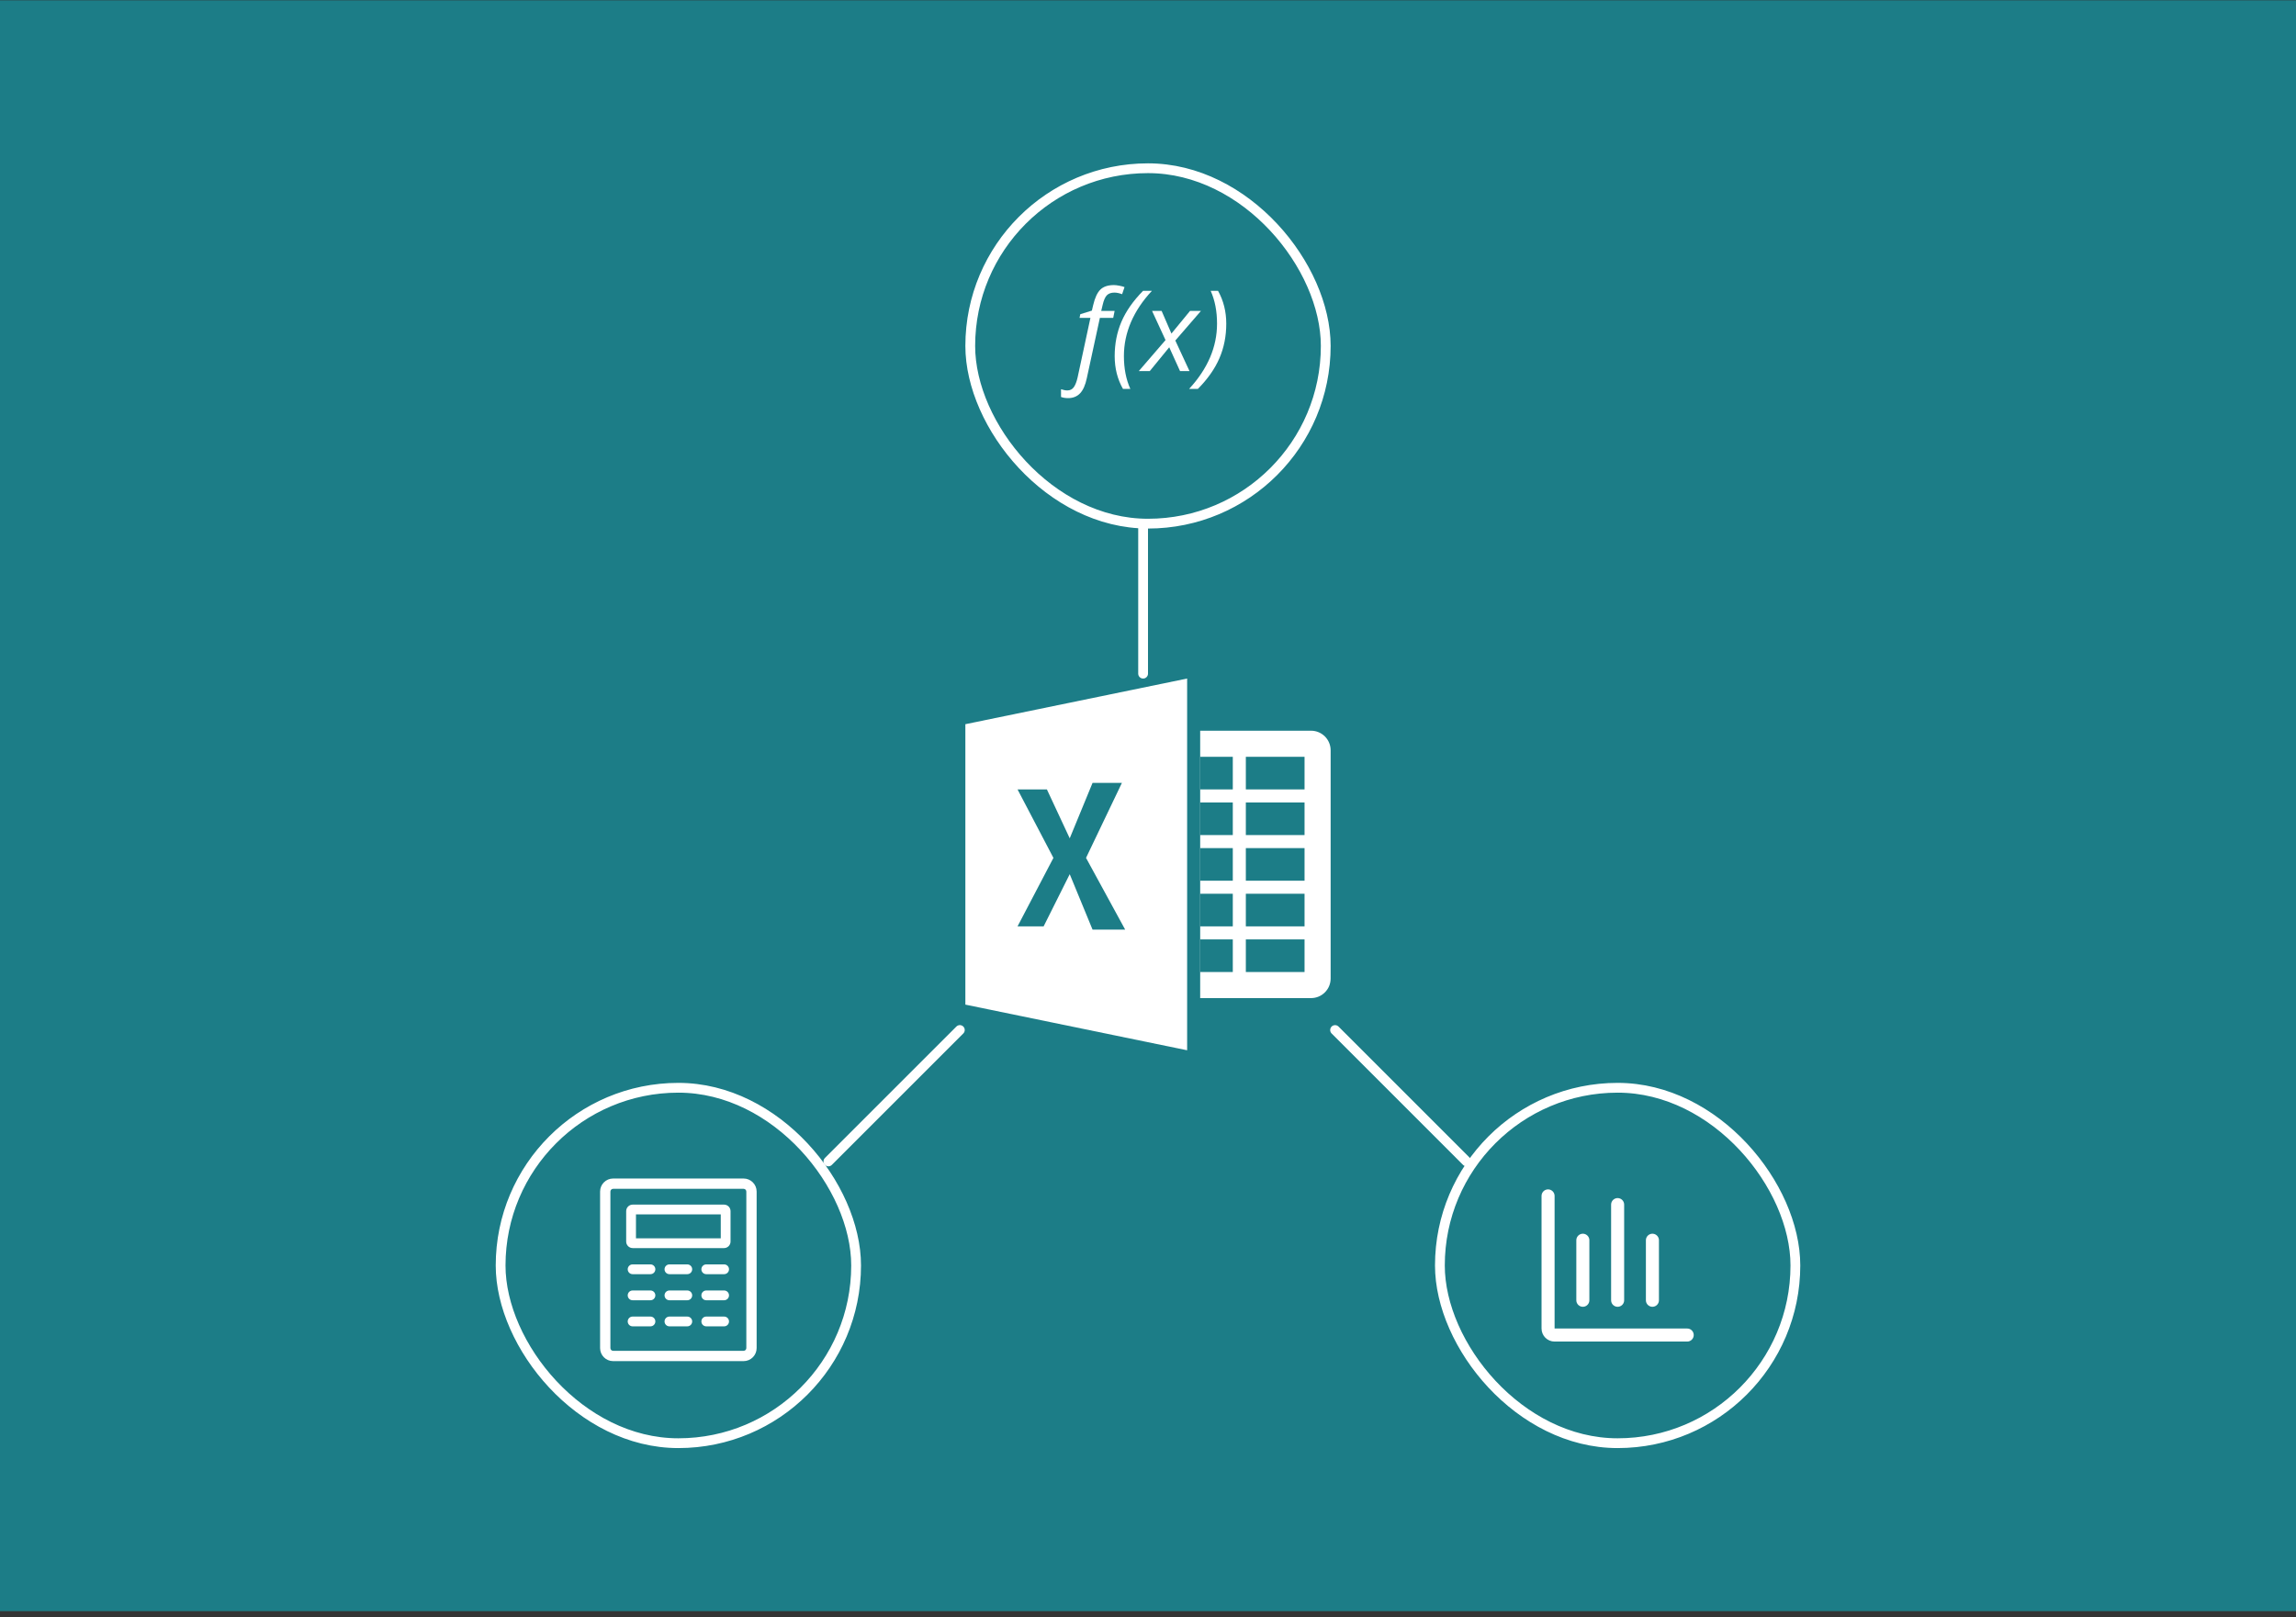
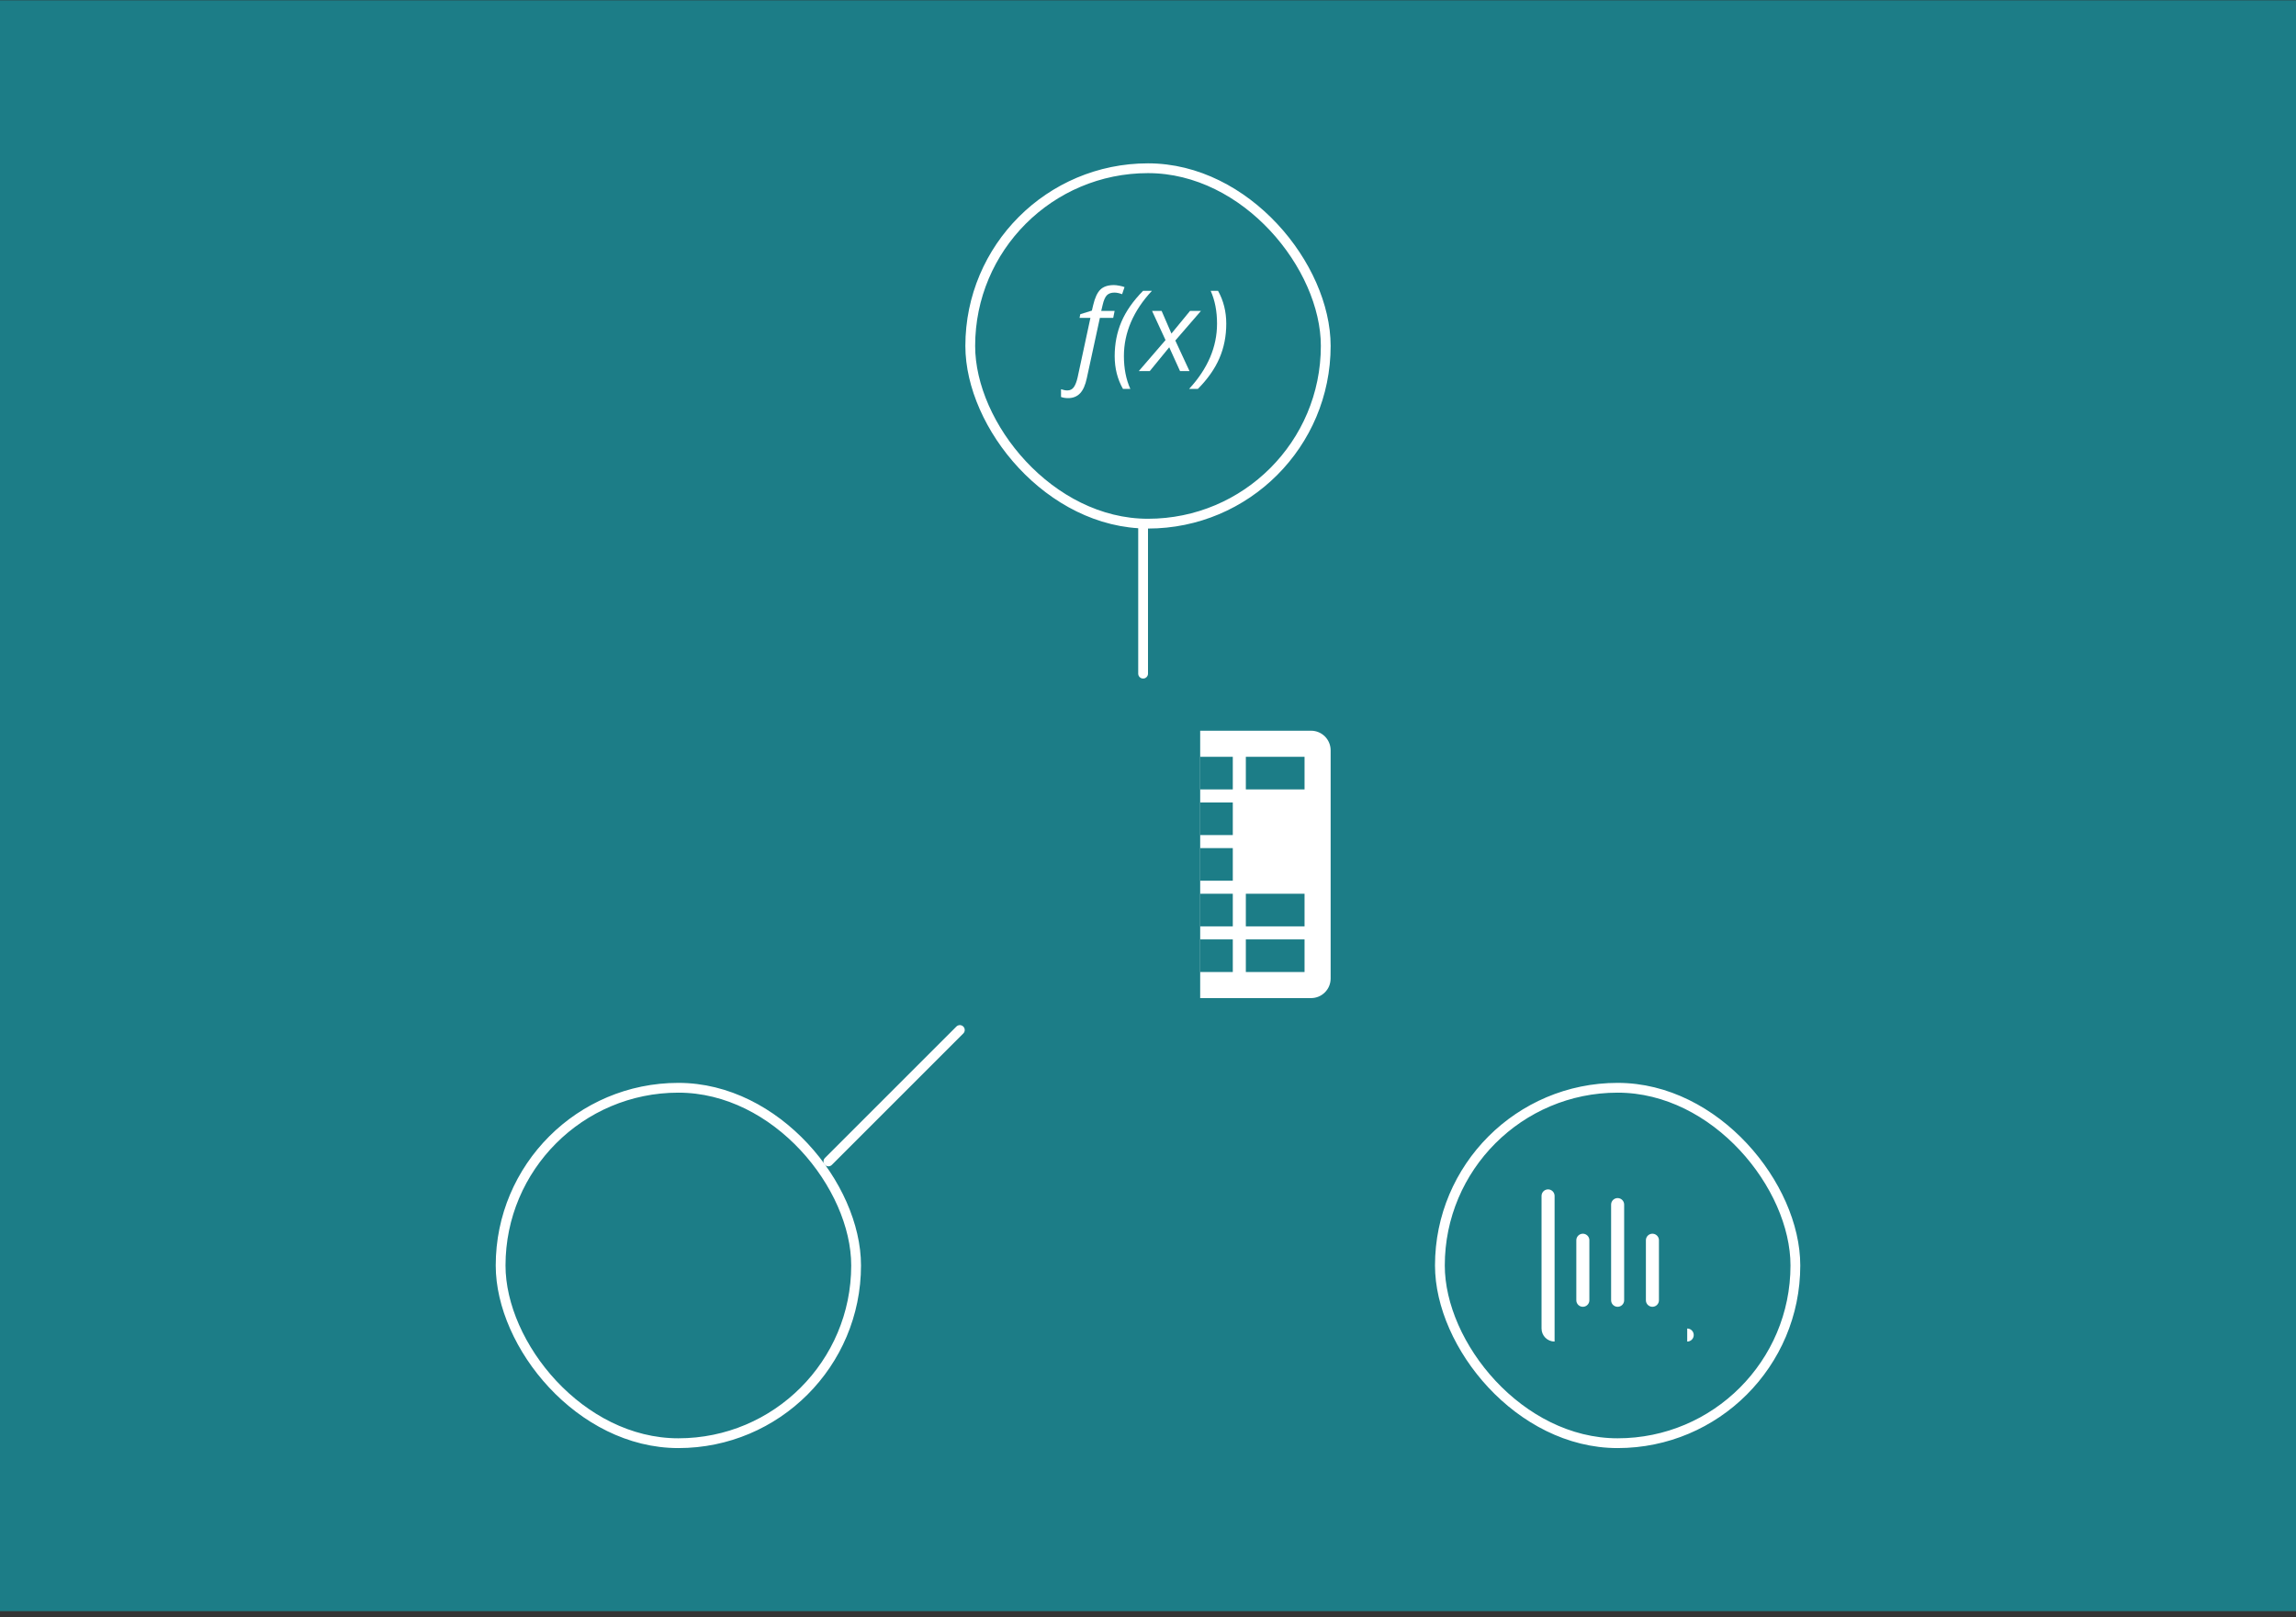
<svg xmlns="http://www.w3.org/2000/svg" width="352" height="248" viewBox="0 0 352 248" fill="none">
  <rect x="0" y="0" width="352" height="248" fill="#333333" stroke="none" />
  <rect width="352" height="247" transform="translate(0 0.047)" fill="#1C7D87" />
-   <path d="M148 111.047L182 104.047V161.047L148 154.047V111.047Z" fill="white" />
  <path d="M161.5 131.547L156 121.047H160.5L164 128.547L167.5 120.047H172L166.5 131.547L172.5 142.547H167.5L164 134.047L160 142.047H156L161.5 131.547Z" fill="#1C7D87" />
  <path d="M184 112.047H201C202.657 112.047 204 113.39 204 115.047V150.047C204 151.703 202.657 153.047 201 153.047H184V112.047Z" fill="white" />
  <rect x="191" y="116.047" width="9" height="5" fill="#1C7D87" />
-   <rect x="191" y="123.047" width="9" height="5" fill="#1C7D87" />
-   <rect x="191" y="130.047" width="9" height="5" fill="#1C7D87" />
  <rect x="191" y="137.047" width="9" height="5" fill="#1C7D87" />
  <rect x="191" y="144.047" width="9" height="5" fill="#1C7D87" />
  <rect x="184" y="116.047" width="5" height="5" fill="#1C7D87" />
  <rect x="184" y="123.047" width="5" height="5" fill="#1C7D87" />
  <rect x="184" y="130.047" width="5" height="5" fill="#1C7D87" />
  <rect x="184" y="137.047" width="5" height="5" fill="#1C7D87" />
  <rect x="184" y="144.047" width="5" height="5" fill="#1C7D87" />
  <path d="M163.745 61.047C163.348 61.047 162.988 60.988 162.666 60.87V59.683C163.034 59.806 163.357 59.868 163.633 59.868C164.07 59.868 164.407 59.694 164.643 59.346C164.879 58.998 165.068 58.502 165.212 57.856L167.172 48.748H165.506L165.618 48.183L167.396 47.628L167.595 46.786C167.859 45.664 168.225 44.872 168.691 44.412C169.163 43.946 169.859 43.713 170.78 43.713C171.01 43.713 171.292 43.747 171.625 43.814C171.959 43.876 172.218 43.946 172.402 44.025L172.031 45.111C171.594 44.948 171.2 44.867 170.849 44.867C170.348 44.867 169.962 45.004 169.692 45.279C169.427 45.548 169.212 46.045 169.045 46.769L168.829 47.678H170.883L170.667 48.748H168.622L166.619 57.991C166.395 59.051 166.05 59.826 165.583 60.314C165.117 60.803 164.505 61.047 163.745 61.047Z" fill="white" />
  <path d="M170.892 54.615C170.892 52.712 171.237 50.953 171.928 49.337C172.618 47.72 173.723 46.141 175.242 44.597H176.597C175.182 46.112 174.111 47.712 173.386 49.396C172.667 51.079 172.307 52.813 172.307 54.598C172.307 56.501 172.635 58.179 173.291 59.632H172.161C171.315 58.139 170.892 56.467 170.892 54.615Z" fill="white" />
  <path d="M179.256 53.251L176.269 56.905H174.586L178.686 52.148L176.623 47.678H178.09L179.592 51.147L182.441 47.678H184.115L180.188 52.216L182.363 56.905H180.913L179.256 53.251Z" fill="white" />
  <path d="M187.999 49.631C187.999 51.545 187.648 53.313 186.946 54.935C186.25 56.551 185.151 58.117 183.649 59.632H182.303C185.157 56.54 186.584 53.206 186.584 49.631C186.584 47.718 186.259 46.04 185.608 44.597H186.739C187.579 46.107 187.999 47.785 187.999 49.631Z" fill="white" />
  <rect x="148.75" y="25.797" width="54.5" height="54.5" rx="27.25" stroke="white" stroke-width="1.5" />
  <path d="M242.666 190.176V199.38M247.999 184.713V199.38M253.333 190.176V199.38" stroke="white" stroke-width="2" stroke-linecap="round" />
-   <path d="M238.334 183.38C238.334 182.828 237.886 182.38 237.334 182.38C236.782 182.38 236.334 182.828 236.334 183.38H238.334ZM258.667 205.713C259.22 205.713 259.667 205.266 259.667 204.713C259.667 204.161 259.22 203.713 258.667 203.713V205.713ZM236.334 183.38V203.713H238.334V183.38H236.334ZM238.334 205.713H258.667V203.713H238.334V205.713ZM236.334 203.713C236.334 204.818 237.229 205.713 238.334 205.713V203.713V203.713H236.334Z" fill="white" />
+   <path d="M238.334 183.38C238.334 182.828 237.886 182.38 237.334 182.38C236.782 182.38 236.334 182.828 236.334 183.38H238.334ZM258.667 205.713C259.22 205.713 259.667 205.266 259.667 204.713C259.667 204.161 259.22 203.713 258.667 203.713V205.713ZM236.334 183.38V203.713H238.334V183.38H236.334ZM238.334 205.713H258.667H238.334V205.713ZM236.334 203.713C236.334 204.818 237.229 205.713 238.334 205.713V203.713V203.713H236.334Z" fill="white" />
  <rect x="220.75" y="166.797" width="54.5" height="54.5" rx="27.25" stroke="white" stroke-width="1.5" />
-   <path fill-rule="evenodd" clip-rule="evenodd" d="M114 182.293H94C93.768 182.293 93.58 182.481 93.58 182.713V206.713C93.58 206.945 93.768 207.133 94 207.133H114C114.232 207.133 114.42 206.945 114.42 206.713V182.713C114.42 182.481 114.232 182.293 114 182.293ZM94 180.713C92.895 180.713 92 181.609 92 182.713V206.713C92 207.818 92.895 208.713 94 208.713H114C115.105 208.713 116 207.818 116 206.713V182.713C116 181.609 115.105 180.713 114 180.713H94ZM97.5 186.213V189.88H110.5V186.213H97.5ZM97 184.713C96.448 184.713 96 185.161 96 185.713V190.38C96 190.932 96.448 191.38 97 191.38H111C111.552 191.38 112 190.932 112 190.38V185.713C112 185.161 111.552 184.713 111 184.713H97ZM96.985 193.88C96.571 193.88 96.235 194.216 96.235 194.63C96.235 195.044 96.571 195.38 96.985 195.38H99.721C100.135 195.38 100.471 195.044 100.471 194.63C100.471 194.216 100.135 193.88 99.721 193.88H96.985ZM101.882 194.63C101.882 194.216 102.218 193.88 102.632 193.88H105.368C105.782 193.88 106.118 194.216 106.118 194.63C106.118 195.044 105.782 195.38 105.368 195.38H102.632C102.218 195.38 101.882 195.044 101.882 194.63ZM102.632 197.88C102.218 197.88 101.882 198.216 101.882 198.63C101.882 199.044 102.218 199.38 102.632 199.38H105.368C105.782 199.38 106.118 199.044 106.118 198.63C106.118 198.216 105.782 197.88 105.368 197.88H102.632ZM101.882 202.63C101.882 202.216 102.218 201.88 102.632 201.88H105.368C105.782 201.88 106.118 202.216 106.118 202.63C106.118 203.044 105.782 203.38 105.368 203.38H102.632C102.218 203.38 101.882 203.044 101.882 202.63ZM108.279 197.88C107.865 197.88 107.529 198.216 107.529 198.63C107.529 199.044 107.865 199.38 108.279 199.38H111.015C111.429 199.38 111.765 199.044 111.765 198.63C111.765 198.216 111.429 197.88 111.015 197.88H108.279ZM107.529 202.63C107.529 202.216 107.865 201.88 108.279 201.88H111.015C111.429 201.88 111.765 202.216 111.765 202.63C111.765 203.044 111.429 203.38 111.015 203.38H108.279C107.865 203.38 107.529 203.044 107.529 202.63ZM96.985 197.88C96.571 197.88 96.235 198.216 96.235 198.63C96.235 199.044 96.571 199.38 96.985 199.38H99.721C100.135 199.38 100.471 199.044 100.471 198.63C100.471 198.216 100.135 197.88 99.721 197.88H96.985ZM96.235 202.63C96.235 202.216 96.571 201.88 96.985 201.88H99.721C100.135 201.88 100.471 202.216 100.471 202.63C100.471 203.044 100.135 203.38 99.721 203.38H96.985C96.571 203.38 96.235 203.044 96.235 202.63ZM108.279 193.88C107.865 193.88 107.529 194.216 107.529 194.63C107.529 195.044 107.865 195.38 108.279 195.38H111.015C111.429 195.38 111.765 195.044 111.765 194.63C111.765 194.216 111.429 193.88 111.015 193.88H108.279Z" fill="white" />
  <rect x="76.75" y="166.797" width="54.5" height="54.5" rx="27.25" stroke="white" stroke-width="1.5" />
  <line x1="175.25" y1="103.297" x2="175.25" y2="80.797" stroke="white" stroke-width="1.5" stroke-linecap="round" />
  <line x1="127" y1="178.093" x2="147.153" y2="157.94" stroke="white" stroke-width="1.5" stroke-linecap="round" />
-   <line x1="0.75" y1="-0.75" x2="29.25" y2="-0.75" transform="matrix(-0.707 -0.707 -0.707 0.707 224.83 179.153)" stroke="white" stroke-width="1.5" stroke-linecap="round" />
</svg>